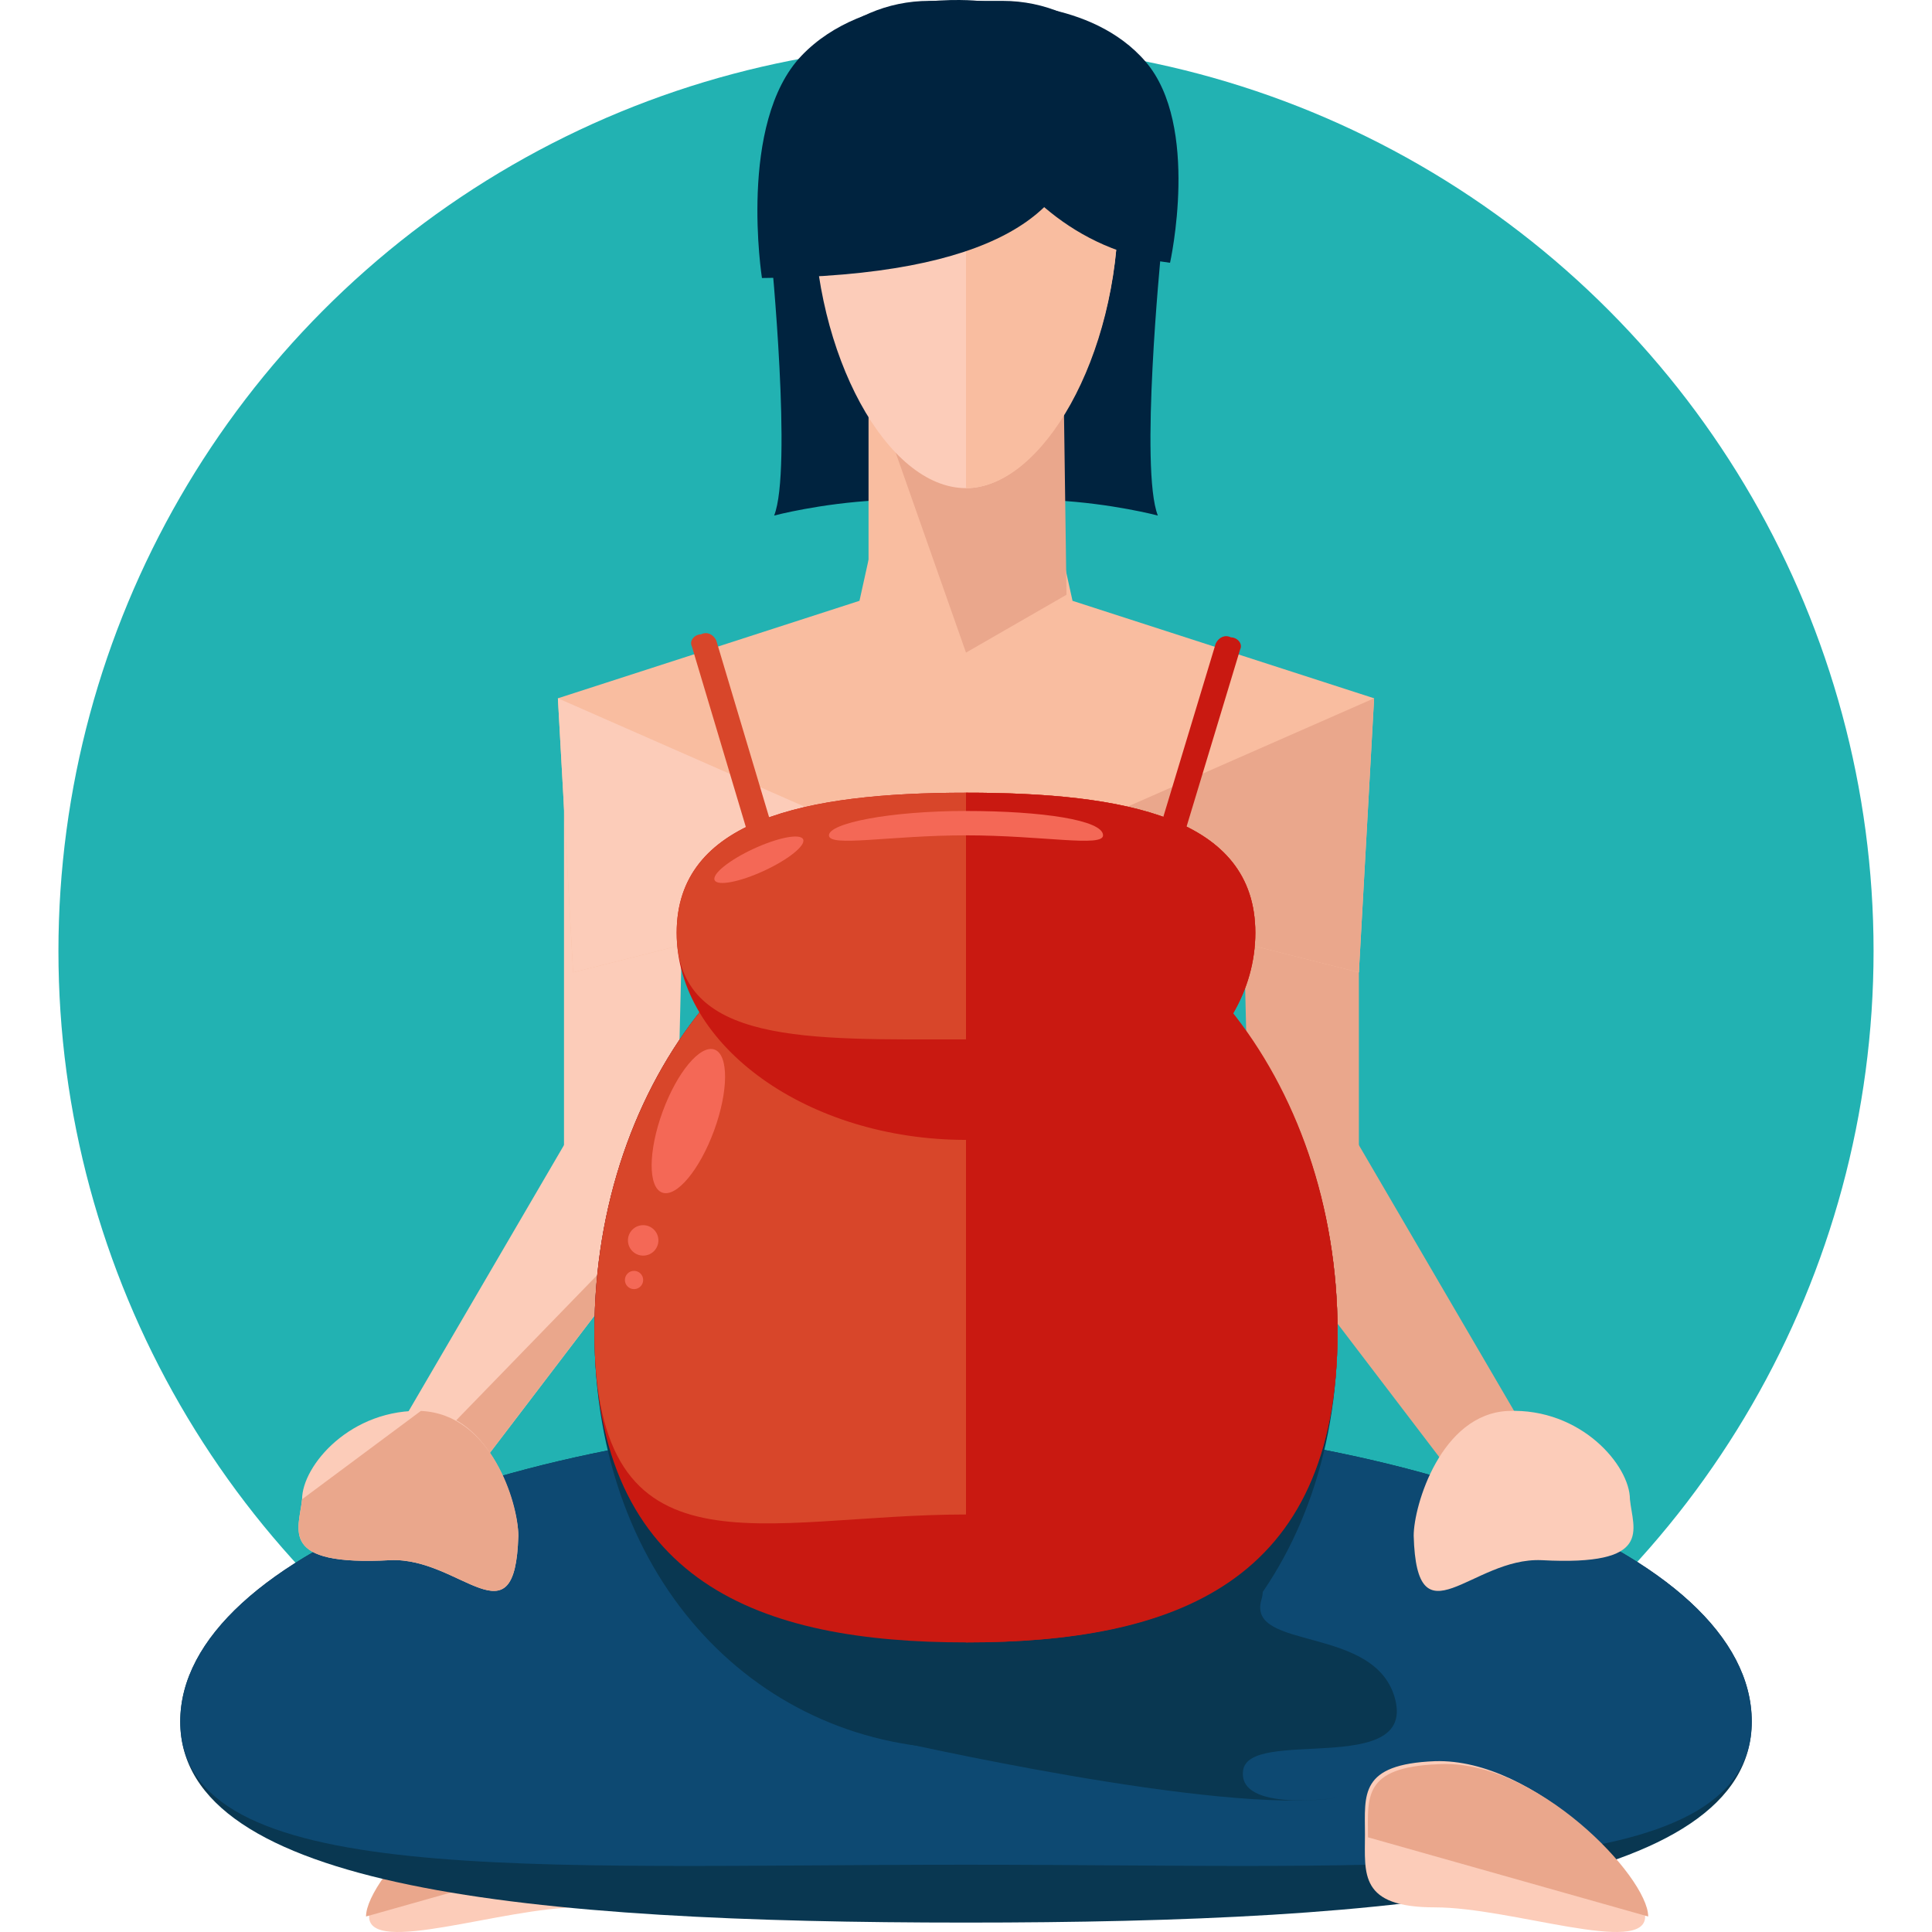
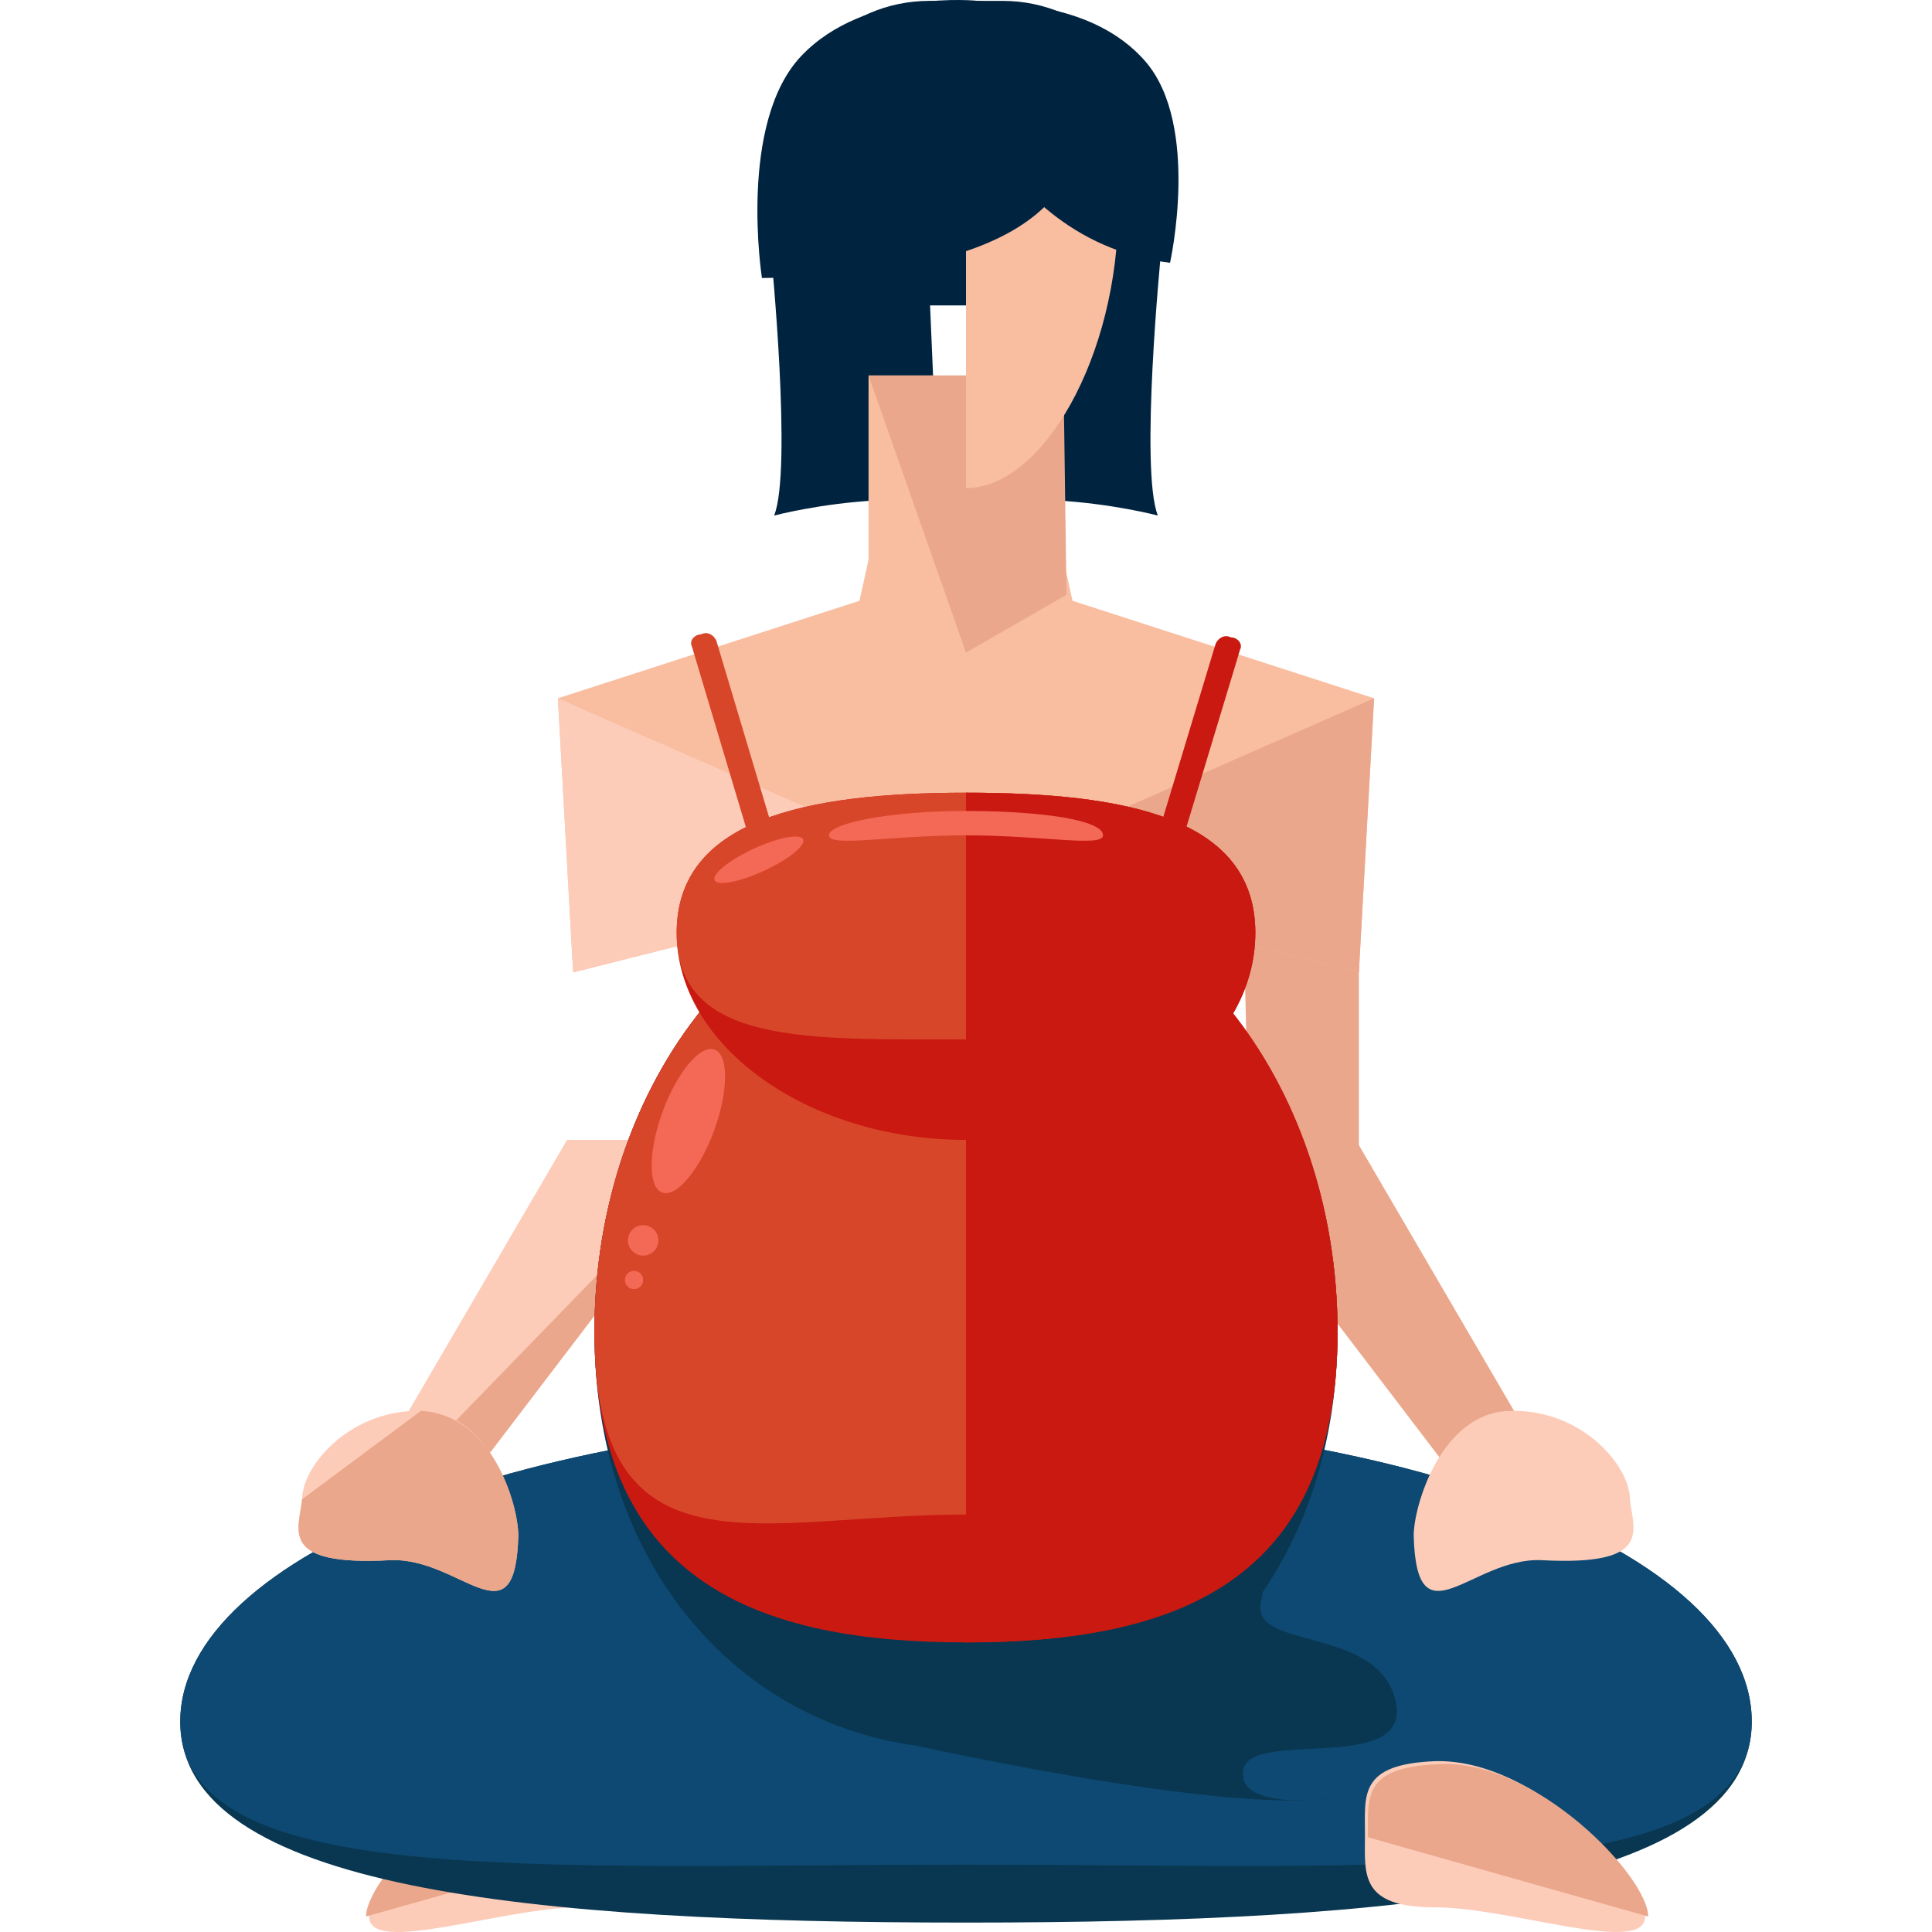
<svg xmlns="http://www.w3.org/2000/svg" version="1.1" id="Layer_1" viewBox="0 0 507.5 507.5" xml:space="preserve">
-   <circle style="fill:#22B2B2;" cx="253.75" cy="249.828" r="238.4" />
  <path style="fill:#FCCCB9;" d="M96.95,503.428c0,10.4,35.2-2.4,55.2-2.4c19.2,0,18.4-8.8,18.4-19.2c0-10.4,1.6-18.4-18.4-19.2   C125.75,461.828,96.95,493.028,96.95,503.428z" />
  <path style="fill:#EAA78C;" d="M169.75,482.628c0-10.4,1.6-18.4-18.4-19.2c-25.6-1.6-55.2,29.6-55.2,40" />
  <g>
-     <polygon style="fill:#FCCCB9;" points="177.75,304.228 148.15,302.628 148.15,204.228 180.15,204.228  " />
    <polygon style="fill:#FCCCB9;" points="116.95,397.028 84.95,409.028 148.95,299.428 191.35,299.428  " />
  </g>
  <g>
    <polyline style="fill:#EAA78C;" points="191.35,299.428 116.95,397.028 84.95,409.028  " />
    <polygon style="fill:#EAA78C;" points="328.15,304.228 356.95,302.628 356.95,204.228 325.75,204.228  " />
    <polygon style="fill:#EAA78C;" points="388.95,397.028 420.15,409.028 356.15,299.428 314.55,299.428  " />
  </g>
  <path style="fill:#093751;" d="M460.15,452.228c0,44-92,52.8-206.4,52.8s-206.4-8.8-206.4-52.8s92-80,206.4-80   S460.15,407.428,460.15,452.228z" />
  <path style="fill:#0D4972;" d="M460.15,452.228c0,44-92,37.6-206.4,37.6s-206.4,6.4-206.4-37.6s92-80,206.4-80   S460.15,407.428,460.15,452.228z" />
  <polygon style="fill:#F9BDA0;" points="295.35,219.428 212.15,219.428 228.95,143.428 278.55,143.428 " />
  <g>
    <path style="fill:#00233F;" d="M202.55,66.628c0,0,5.6,56.8,0.8,68.8c0,0,12-3.2,27.2-4l15.2-17.6l-2.4-56L202.55,66.628z" />
    <path style="fill:#00233F;" d="M304.95,66.628c0,0-5.6,56.8-0.8,68.8c0,0-12-3.2-27.2-4l-15.2-17.6l2.4-56L304.95,66.628z" />
    <path style="fill:#00233F;" d="M303.35,40.228c0,32,13.6,40-40,40h-19.2c-21.6,0-40-17.6-40-40l0,0c0-21.6,17.6-40,40-40h19.2    C285.75,0.228,303.35,18.628,303.35,40.228L303.35,40.228z" />
  </g>
  <rect x="228.15" y="98.628" style="fill:#F9BDA0;" width="50.4" height="54.4" />
  <polygon style="fill:#EAA78C;" points="280.15,156.228 253.75,171.428 228.15,98.628 279.35,98.628 " />
-   <path style="fill:#FCCCB9;" d="M293.75,54.628c0,38.4-20,73.6-40,73.6c-20.8,0-40-35.2-40-73.6s20-45.6,40-45.6   C274.55,9.028,293.75,15.428,293.75,54.628z" />
  <g>
    <path style="fill:#F9BDA0;" d="M253.75,9.028c20.8,0,40,6.4,40,45.6s-20,73.6-40,73.6" />
    <polygon style="fill:#F9BDA0;" points="225.75,157.828 146.55,183.428 150.55,255.428 252.15,229.828  " />
  </g>
  <polyline style="fill:#FCCCB9;" points="146.55,183.428 150.55,255.428 252.15,229.828 " />
  <polygon style="fill:#F9BDA0;" points="281.75,157.828 360.95,183.428 356.95,255.428 255.35,229.828 " />
  <polyline style="fill:#EAA78C;" points="360.95,183.428 356.95,255.428 255.35,229.828 " />
  <g>
    <path style="fill:#00233F;" d="M272.95,1.828c0,0,52,70.4-72.8,71.2c0,0-6.4-40.8,10.4-58.4s46.4-14.4,46.4-14.4L272.95,1.828z" />
    <path style="fill:#00233F;" d="M244.95,1.828c0,0,11.2,60.8,62.4,67.2c0,0,8-36-6.4-52.8s-40.8-15.2-40.8-15.2L244.95,1.828z" />
  </g>
  <path style="fill:#093751;" d="M351.35,349.828c0,66.4-44,109.6-97.6,109.6s-97.6-43.2-97.6-109.6s43.2-120,97.6-120   S351.35,284.228,351.35,349.828z" />
  <path style="fill:#C91911;" d="M351.35,349.828c0,66.4-44,81.6-97.6,81.6s-97.6-15.2-97.6-81.6s43.2-120,97.6-120   S351.35,284.228,351.35,349.828z" />
  <path style="fill:#D8462A;" d="M351.35,349.828c0,66.4-44,48-97.6,48s-97.6,18.4-97.6-48s43.2-120,97.6-120   S351.35,284.228,351.35,349.828z" />
  <g>
    <path style="fill:#C91911;" d="M253.75,229.828c54.4,0,97.6,53.6,97.6,120s-43.2,81.6-97.6,81.6" />
    <path style="fill:#C91911;" d="M177.75,245.028c0-29.6,33.6-36.8,76-36.8c41.6,0,76,6.4,76,36.8s-33.6,54.4-76,54.4    C212.15,299.428,177.75,274.628,177.75,245.028z" />
  </g>
  <path style="fill:#D8462A;" d="M177.75,245.028c0-29.6,33.6-36.8,76-36.8c41.6,0,76,6.4,76,36.8s-33.6,28-76,28   C212.15,273.028,177.75,274.628,177.75,245.028z" />
  <path style="fill:#C91911;" d="M253.75,208.228c41.6,0,76,6.4,76,36.8s-33.6,54.4-76,54.4" />
  <path style="fill:#D8462A;" d="M208.95,237.828c0.8,1.6-0.8,3.2-2.4,3.2l0,0c-1.6,0.8-3.2,0-4-1.6l-20.8-69.6   c-0.8-1.6,0.8-3.2,2.4-3.2l0,0c1.6-0.8,3.2,0,4,1.6L208.95,237.828z" />
  <path style="fill:#C91911;" d="M298.55,237.828c-0.8,1.6,0.8,3.2,2.4,3.2l0,0c1.6,0.8,3.2,0,4-1.6l20.8-68.8   c0.8-1.6-0.8-3.2-2.4-3.2l0,0c-1.6-0.8-3.2,0-4,1.6L298.55,237.828z" />
  <g>
    <path style="fill:#F46856;" d="M289.75,219.428c0,3.2-16,0-36,0s-36,3.2-36,0s16-6.4,36-6.4S289.75,215.428,289.75,219.428z" />
    <ellipse transform="matrix(0.344 -0.939 0.939 0.344 -158.054 362.939)" style="fill:#F46856;" cx="180.84" cy="294.637" rx="20" ry="7.2" />
    <circle style="fill:#F46856;" cx="168.95" cy="325.828" r="4" />
    <circle style="fill:#F46856;" cx="166.55" cy="336.228" r="2.4" />
    <ellipse transform="matrix(-0.419 -0.908 0.908 -0.419 77.808 501.566)" style="fill:#F46856;" cx="199.431" cy="225.88" rx="3.2" ry="12.8" />
  </g>
  <path style="fill:#FCCCB9;" d="M136.15,403.428c-0.8,28.8-15.2,5.6-33.6,6.4c-29.6,1.6-24-8-23.2-16c0-8.8,12.8-24,32-23.2   C128.95,371.428,136.15,395.428,136.15,403.428z" />
  <path style="fill:#EAA78C;" d="M110.55,370.628c18.4,0.8,25.6,24,25.6,32.8c-0.8,28.8-15.2,5.6-33.6,6.4c-29.6,1.6-24-8-23.2-16" />
  <g>
    <path style="fill:#FCCCB9;" d="M371.35,403.428c0.8,28.8,15.2,5.6,33.6,6.4c29.6,1.6,24-8,23.2-16c0-8.8-12.8-24-32-23.2    C378.55,371.428,371.35,395.428,371.35,403.428z" />
    <path style="fill:#FCCCB9;" d="M432.15,503.428c0,10.4-35.2-2.4-55.2-2.4s-18.4-8.8-18.4-19.2c0-10.4-1.6-18.4,18.4-19.2    C403.35,461.828,432.15,493.028,432.15,503.428z" />
  </g>
  <path style="fill:#EAA78C;" d="M359.35,482.628c0-10.4-1.6-18.4,18.4-19.2c25.6-1.6,55.2,29.6,55.2,40" />
  <path style="fill:#093751;" d="M233.75,457.028c0,0,87.2,20,117.6,15.2c0,0-26.4,4-24.8-7.2s44.8,1.6,40-18.4s-39.2-12.8-35.2-26.4   s-28.8,16-28.8,16l-35.2,12.8L233.75,457.028z" />
</svg>